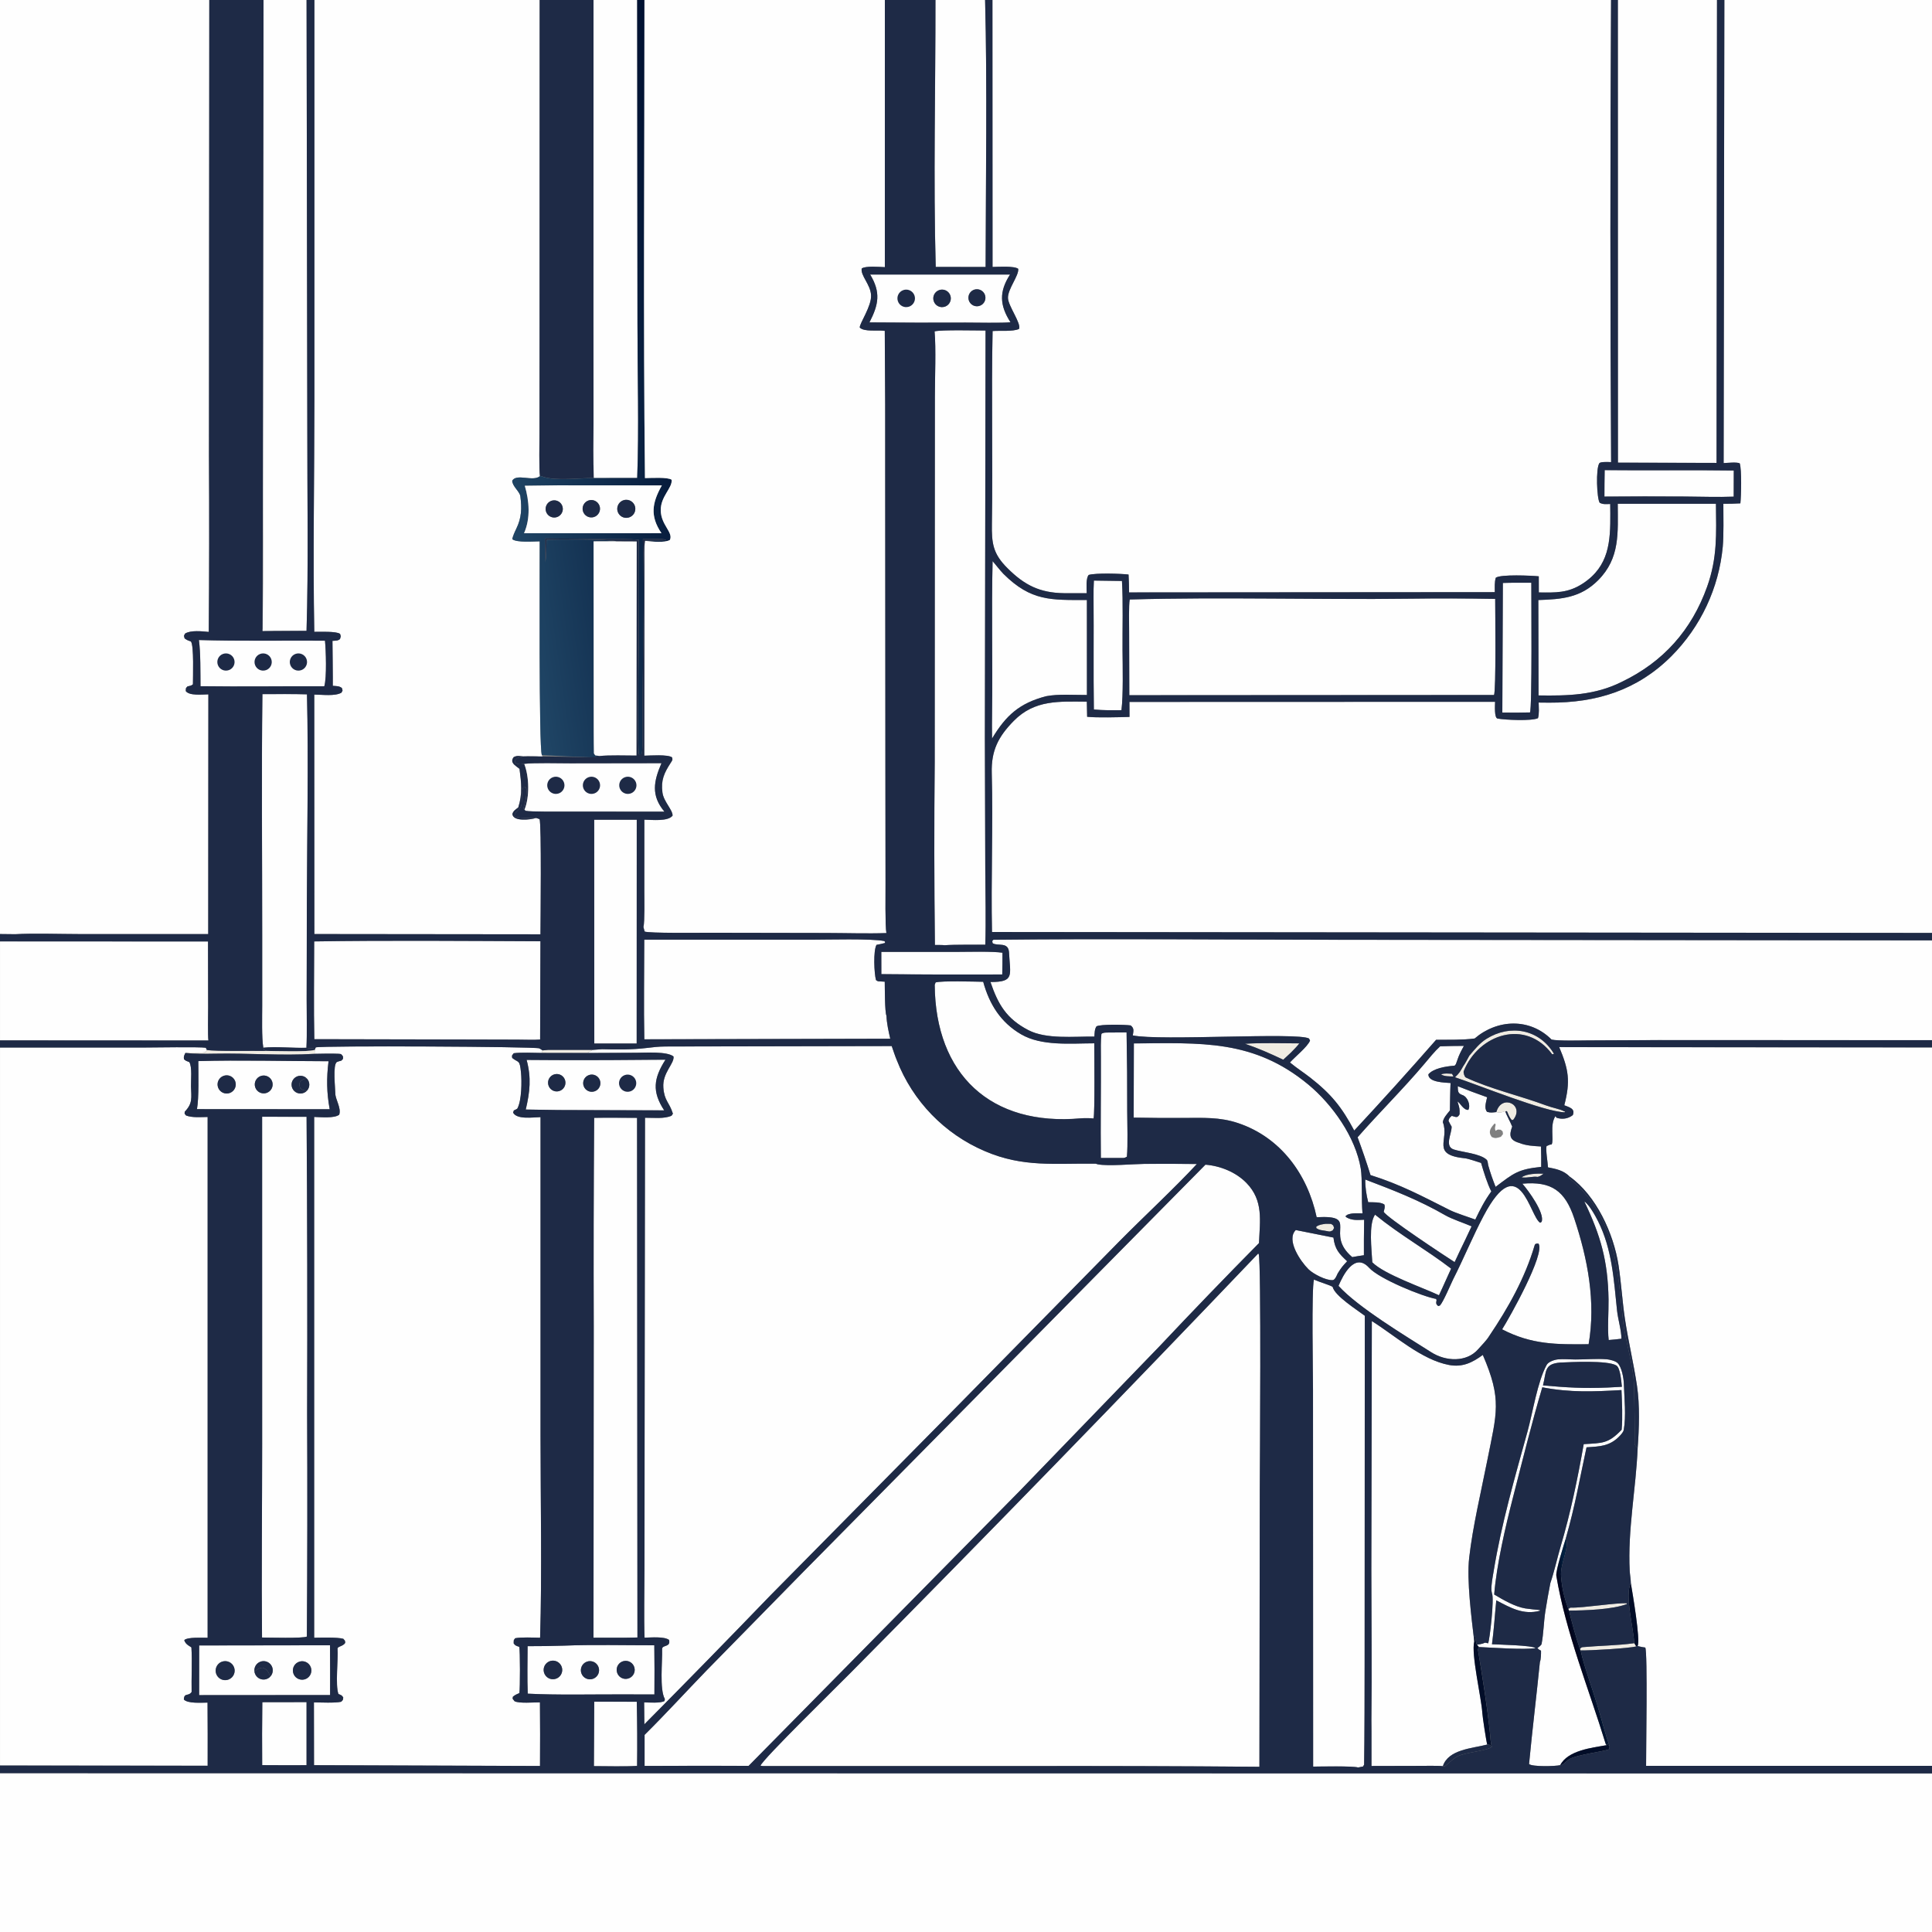
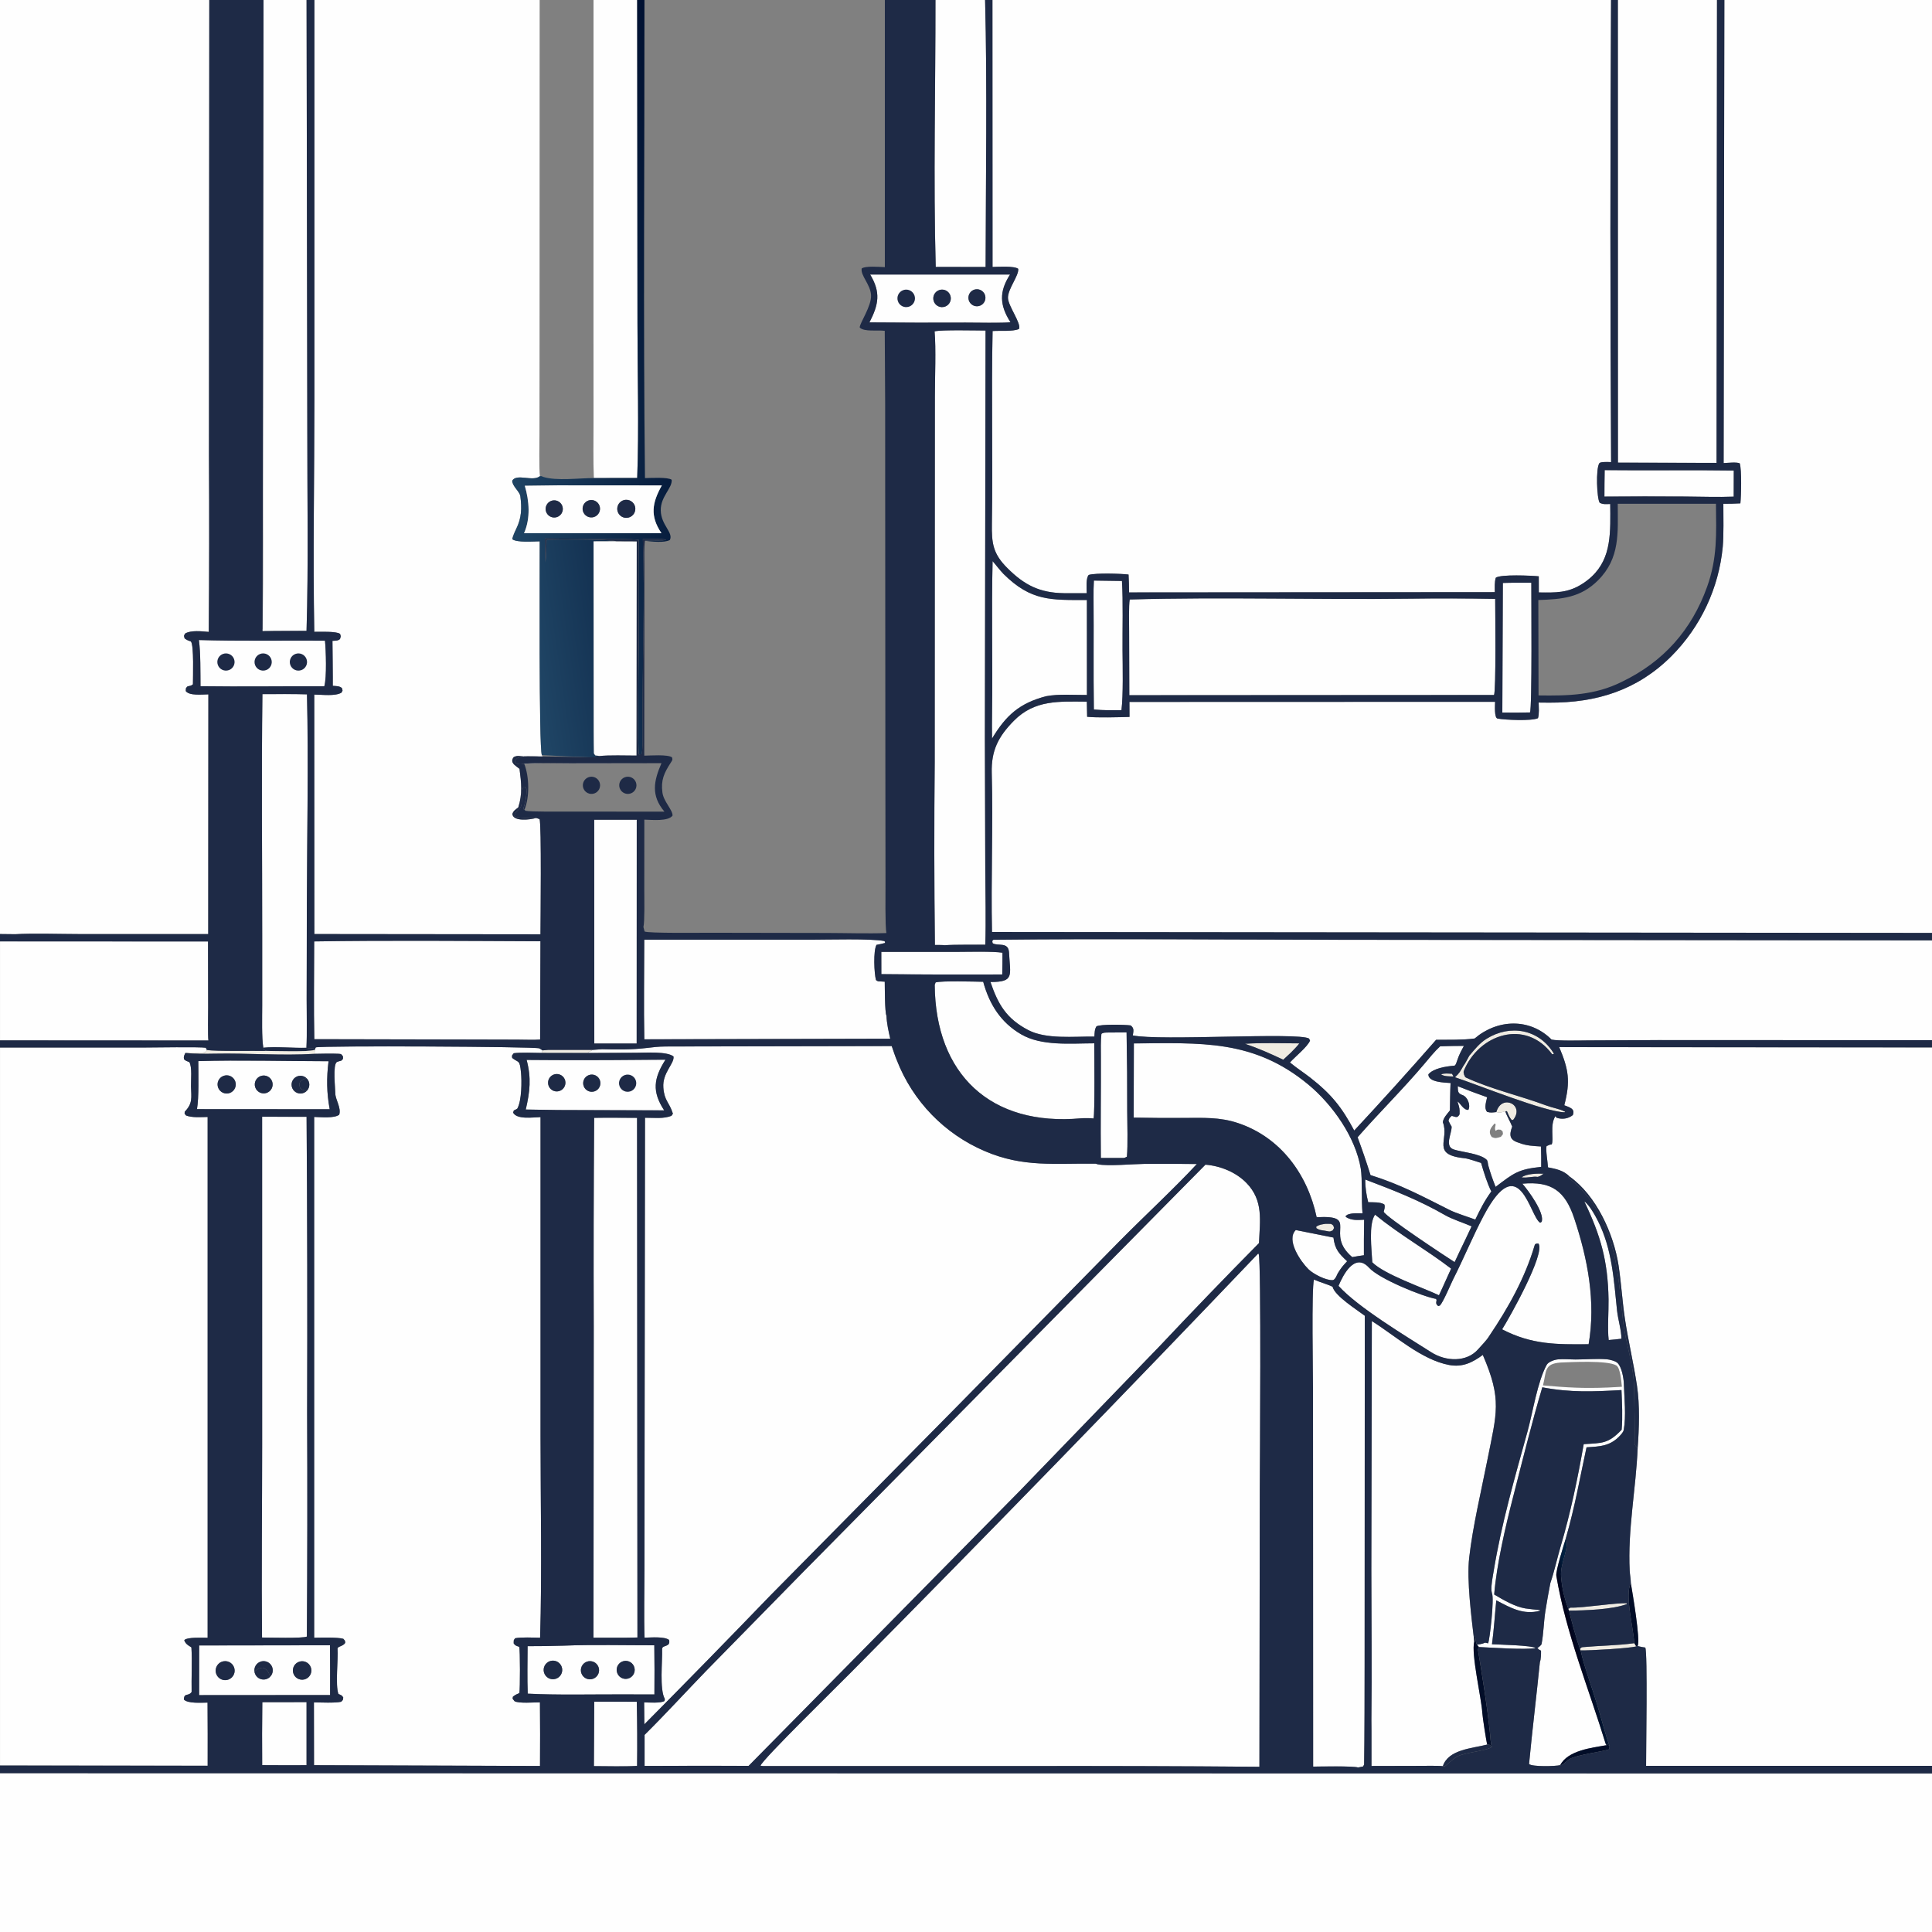
<svg xmlns="http://www.w3.org/2000/svg" id="Layer_1" data-name="Layer 1" viewBox="0 0 1024 1024">
  <rect x="0" y="0" width="1024" height="1024" fill="#808080" stroke="none" />
  <defs>
    <style>
      .cls-1 {
        fill: url(#linear-gradient-2);
      }

      .cls-2 {
        fill: #1e2a46;
      }

      .cls-3 {
        fill: #f0ece3;
      }

      .cls-4 {
        fill: #fefefe;
      }

      .cls-5 {
        fill: #020d28;
      }

      .cls-6 {
        fill: url(#linear-gradient);
      }
    </style>
    <linearGradient id="linear-gradient" x1="368.87" y1="830.53" x2="260" y2="814.61" gradientTransform="translate(0 1026) scale(1 -1)" gradientUnits="userSpaceOnUse">
      <stop offset="0" stop-color="#001132" />
      <stop offset="1" stop-color="#204666" />
    </linearGradient>
    <linearGradient id="linear-gradient-2" x1="834.22" y1="153.59" x2="840.54" y2="155.24" gradientTransform="translate(0 1026) scale(1 -1)" gradientUnits="userSpaceOnUse">
      <stop offset="0" stop-color="#02021a" />
      <stop offset="1" stop-color="#012040" />
    </linearGradient>
  </defs>
  <path class="cls-4" d="M0,0h110.93l-.17,241.23c.18,31.23.14,62.45-.11,93.68-3.56-.33-9.61-1.02-12.57.9-.76,1.59-.66.77-.21,2.55,1.42,1.01,1.71,1.04,3.32,1.63,1.68,2.03,1.06,18.83,1.07,22.7-.93.81-1.68.83-2.9,1.11-1.12,1.29-.74.53-.9,2.46,1.88,2.61,8.83,1.78,11.98,1.74l-.08,127.08-68.31-.02c-9.38,0-25-.49-33.93.07l-8.13-.09V0Z" />
  <path class="cls-4" d="M139.67,0h22.82l.39,227.37c-.05,34.7.65,72.53-.41,107-7.48.02-16.08-.17-23.47.14l.15-.98c.65-32.03.13-65.45.21-97.61l.31-235.91Z" />
  <path class="cls-4" d="M166.63,0h119.4l-.05,179.44-.05,50.3c0,4.15-.29,19.26.26,22.61-3.79,3.12-12.37-1.6-14.71,2.42.1,3.07,3.98,5.67,4.32,8.28.82,6.33.67,11.37-2.18,17.21-.7,1.42-1.92,4.09-2.09,5.52,2.44,1.88,11.04,1.16,14.53,1.12.06,11.19-.53,109.46,1.14,113.29l.33.94c-2.85-.31-7.42-.4-10.24-.21-2.16-.21-3.16-.55-5.02.35-1.78,2.33-.26,3.68,1.73,5.22.44.34.89.67,1.34,1,.96,7.41,1.66,13.26-.67,20.5-1.5,1.15-2.52,1.65-3.11,3.42.34,4.26,9.87,3.03,12.62,2.12l1.79.62c1.12,2.19.52,54.47.5,61.05l-119.85-.13-.05-126.92c4.29,0,10.88.97,14.38-.99.83-1.51.71-.72.28-2.47-1.38-1.16-2.96-1.03-4.84-1.19.09-2.05-.18-23.8-.17-23.83,1.57-.12,2.89.03,4-.97.49-1.88.54-1,.03-2.73-1.97-1.47-10.68-1.06-13.67-1.09-.75-40.07.05-83.05.07-123.35V0Z" />
-   <path class="cls-2" d="M286.04,0h28.54l-.02,168.93.02,54.88c.01,9.26-.24,20.43.18,29.53-7.91.01-19.78,1.64-26.87-.62-1.06-.34-.21-.41-1.7-.38-.55-3.35-.26-18.47-.26-22.61l.05-50.3.05-179.44Z" />
  <path class="cls-4" d="M314.58,0h23.13l.16,171.42c0,25.9.85,56.26-.14,81.89l-22.97.04c-.41-9.11-.16-20.27-.18-29.53l-.02-54.88.02-168.93Z" />
  <path class="cls-6" d="M337.71,0h3.87c.04,84.04-.68,169.46.27,253.4,2.96-.04,12.15-.63,14.15.9.42,4.43-5.87,8.74-5.79,16.16.09,7.89,6.81,11.7,4.84,15.74-2.85,1.61-9.57.85-13.18.45,3.24-.61,9.23.24,11.19-.56-1.48-.66-10.11-.35-12.32-.33,1.23,32.25-.35,66.2-.13,98.64.02,2.8.23,13.95-.6,15.32l-1.27.19c-1.03-1.65-.24-48.81-.21-55.52.09-18.88-.3-39.36.1-58.22-4.18-.65-13.6-.4-18.29-.43l-31.33-.34c-.01,4.21,0,8.43.06,12.64.48-3.18.5-8.59.61-11.96,5.93-.17,31.58-.45,37.12.81l-12.18.05.07,89.43c0,4.52-.01,17.54.12,23,.23.33.46.65.68.98.82.14,1.69.29,2.52.4-1.45.3-3.74.99-5,.65-8.6-.31-17.21-.71-25.81-1.18-1.67-3.83-1.08-102.1-1.14-113.29-3.48.04-12.09.76-14.53-1.12.17-1.44,1.4-4.1,2.09-5.52,2.86-5.84,3-10.88,2.18-17.21-.34-2.61-4.22-5.21-4.32-8.28,2.34-4.02,10.92.71,14.71-2.42,1.48-.04.63.04,1.7.38,7.09,2.25,18.96.63,26.87.62l22.97-.04c.98-25.63.14-55.99.14-81.89l-.16-171.42ZM295.6,257.24l-17.45.22c2.38,8.14,3.1,17.22-.41,25.16h59.38s13.46-.02,13.46-.02c-6.19-9.14-4.95-16.14.21-25.32l-55.2-.04Z" />
-   <path class="cls-4" d="M341.58,0h127.44v141.62c-2.75-.1-10.44-.78-12.28.74-.65,3.76,4.61,8.36,4.97,14.06.36,5.87-6.12,14.97-6,17.2,2.26,2.43,9.64,1.23,13.26,1.76.21,26.04.29,52.08.23,78.12l.1,154.48.07,60.14c.01,4.86-.24,22.85.46,26.45-9.95.35-21.72-.03-31.85-.05l-62.21-.11c-4.12,0-32.28.34-34.09-.67l-.62-2.37c.72-2.74.46-15.44.46-18.97l.02-37.94c3.97.08,12.62,1.05,14.97-2.16.04-3.07-4.73-7.38-5.38-12.2-.88-6.52.88-10.39,4.42-15.83,1.05-1.61,1-1.52.68-2.83-2.25-1.64-11.52-.95-14.72-.89l.07-78.6v-22.2c0-3.38-.2-9.99.28-13.1,3.61.4,10.33,1.16,13.18-.45,1.97-4.04-4.75-7.85-4.84-15.74-.08-7.42,6.2-11.73,5.79-16.16-2-1.53-11.19-.93-14.15-.9-.95-83.94-.23-169.36-.27-253.4Z" />
  <path class="cls-4" d="M495.83,0h26.31c1.18,45.65.35,95.59.28,141.51l-26.45-.02c-1.29-45.7-.08-95.38-.14-141.48Z" />
  <path class="cls-4" d="M526.04,0h327.86c-.46,81.65-.45,163.3.03,244.95-1.41-.05-5.65-.28-6.24.6-1.95,2.92-1.34,18.64.18,20.93,1.82,1,3.45.71,5.59.67l.05,4.91c.1,15.03-.64,28.09-14.53,37.21-7.85,5.15-14.43,4.88-23.37,4.76l-.02-8.55c-3.81-.38-20.23-1.15-22.79.76-.72,2.3-.51,5.16-.51,7.64l-193.85.14c0-3.26-.12-6.23-.28-9.48-4.09-.5-17.43-.9-21.1.2-1.6,1.68-1.1,7.23-1.06,9.7-4,.02-8,.02-12.01-.01-12.82-.18-20.93-4.2-29.98-13.24-7.74-7.66-8.44-13.25-8.28-23.61.55-33.98-.34-68.13.37-102.1,4.19-.34,10.58.39,13.99-1.1,1.39-2.81-5.72-12.17-5.84-16.4-.14-4.8,5.84-11.81,5.44-15.48-2.12-1.62-10.57-1.03-13.62-.98l-.05-141.5Z" />
  <path class="cls-4" d="M857.5,0h52.55l-.23,245.38-52.28-.14-.04-245.23Z" />
  <path class="cls-4" d="M913.96,0h110.04v494.5l-498.23-.49c-.58-27.79.62-56.44-.13-84.35-.31-11.67,3.38-19.15,11.67-27.56,11.16-11.32,24.1-10.25,38.73-10.18.03,2.67.09,5.34.16,8.01,5.29.56,16.83.23,22.45.07l-.04-7.95,193.81-.06c-.04,1.76-.5,8.54,1.31,8.88,4.16.76,18.05,1.37,21.42-.19.73-2.25.41-5.8.36-8.29l5.6.05c25.09.12,46.67-6.56,64.76-24.63,15.53-15.58,25.15-36.08,27.22-57.99.56-6.44.33-16.09.32-22.77,3.13.04,5.9-.09,9.02-.24.41-3.87.77-17.79-.34-21.21-1.66-.77-6.33-.24-8.54-.13l.39-245.48Z" />
  <path class="cls-4" d="M460.82,170.87c4.93-9.52,6.07-15.94.38-25.38h74.15c-5.85,9.05-5.57,16.26.23,25.3-3.64.49-19.04.17-23.74.18-17.01.08-34.02.05-51.02-.1ZM517.14,153.36c-1.62.24-2.99,1.34-3.57,2.88-.58,1.54-.27,3.27.8,4.51,1.07,1.25,2.73,1.82,4.33,1.49,2.39-.49,3.95-2.79,3.53-5.2-.42-2.4-2.68-4.03-5.1-3.68ZM497.75,153.77c-2.39.85-3.66,3.46-2.85,5.86.81,2.4,3.41,3.71,5.82,2.93,1.59-.51,2.79-1.85,3.12-3.49.33-1.64-.24-3.33-1.5-4.43-1.26-1.1-3.02-1.43-4.6-.87Z" />
  <path class="cls-2" d="M518.7,162.23c-1.61.33-3.27-.24-4.33-1.49-1.07-1.25-1.37-2.98-.8-4.51.58-1.54,1.94-2.64,3.57-2.88,2.41-.35,4.67,1.28,5.1,3.68.42,2.4-1.14,4.71-3.53,5.2Z" />
  <path class="cls-2" d="M500.73,162.56c-2.42.78-5.01-.52-5.82-2.93-.82-2.4.45-5.02,2.85-5.86,1.58-.56,3.33-.23,4.6.87,1.26,1.1,1.84,2.79,1.5,4.43-.34,1.64-1.53,2.97-3.12,3.49Z" />
  <path class="cls-2" d="M481.72,162.56c-2.42.78-5.01-.52-5.82-2.93-.82-2.4.45-5.02,2.85-5.86,1.58-.56,3.33-.23,4.6.87,1.26,1.1,1.84,2.79,1.5,4.43-.34,1.64-1.53,2.97-3.12,3.49Z" />
  <path class="cls-4" d="M495.35,175.64c3.49-.94,22.6-.44,27.01-.45l-.36,215.84.21,69.59c.06,12.61.42,27.65.01,40.08-6.3.09-15.56-.13-21.57.28-.93-.15-4.03-.11-5.14-.13-.38-32.41-.41-64.82-.1-97.23l.05-124.8.04-68.72c0-9.6.65-25.53-.16-34.47Z" />
  <path class="cls-4" d="M850.38,263.2c0-4.68.04-9.35.13-14.03,22.81.25,45.66-.12,68.43.2l-.04,13.85c-7.86.33-17.98,0-26.03-.06-14.16-.09-28.33-.08-42.49.03Z" />
  <path class="cls-4" d="M278.15,257.46l17.45-.22,55.2.04c-5.17,9.19-6.4,16.18-.21,25.32l-13.46.03h-59.38c3.5-7.96,2.79-17.03.41-25.18ZM331.76,264.9c-1.72.07-3.28,1.05-4.07,2.59-.79,1.53-.7,3.37.24,4.81.94,1.44,2.59,2.27,4.31,2.16,2.62-.16,4.62-2.4,4.49-5.02-.13-2.62-2.35-4.64-4.97-4.54ZM292.74,265.3c-1.6.37-2.88,1.57-3.35,3.14-.47,1.57-.06,3.28,1.08,4.46,1.14,1.18,2.83,1.66,4.42,1.25,2.41-.62,3.88-3.07,3.29-5.49-.59-2.42-3.01-3.92-5.44-3.37ZM312.06,265.22c-2.44.74-3.81,3.32-3.07,5.76.74,2.44,3.32,3.81,5.76,3.07,2.44-.74,3.81-3.32,3.07-5.76-.74-2.44-3.32-3.81-5.76-3.07Z" />
  <path class="cls-2" d="M332.25,274.47c-1.72.11-3.37-.72-4.31-2.16-.94-1.44-1.04-3.28-.24-4.81.79-1.53,2.34-2.52,4.07-2.59,2.62-.1,4.84,1.92,4.97,4.54.13,2.62-1.87,4.86-4.49,5.02Z" />
  <path class="cls-2" d="M294.89,274.15c-1.59.41-3.28-.07-4.42-1.25-1.14-1.18-1.55-2.89-1.08-4.46.47-1.57,1.75-2.77,3.35-3.14,2.43-.56,4.86.95,5.44,3.37.59,2.42-.88,4.87-3.29,5.49Z" />
  <path class="cls-2" d="M314.75,274.05c-2.44.74-5.01-.63-5.76-3.07-.74-2.44.63-5.01,3.07-5.76,2.44-.74,5.01.63,5.76,3.07.74,2.44-.63,5.01-3.07,5.76Z" />
-   <path class="cls-4" d="M815.35,318.04c12.33-.42,22.37-1.17,31.67-10.47,11.76-11.78,10.44-25.24,10.42-40.56h52.04c.17,15.96.81,28.62-4.68,43.98-8.22,23.01-23.23,39.83-45.15,50.37-14.34,7.21-28.71,7.47-44.2,7.24l-.11-50.56Z" />
  <path class="cls-4" d="M314.61,286.93l12.18-.05,10.72.05-.09,113.56c-4.64-.02-15.39-.3-19.41.24-.82-.11-1.69-.27-2.52-.4-.23-.33-.46-.65-.68-.98-.14-5.45-.11-18.48-.12-23l-.07-89.43Z" />
  <path class="cls-4" d="M525.81,391.45c-.09-4.52-.05-9.21,0-13.74.34-26.72-.34-53.61.28-80.3.71.7,4.18,5.18,5.76,6.76,14.65,14.57,25.24,13.85,44.23,13.84l.02,50.35c-6.74.03-15.09-.62-21.6.64-14.07,3.66-21.32,10.11-28.69,22.45Z" />
  <path class="cls-4" d="M579.77,376.04c-.29-19.72,0-39.5-.17-59.22-.03-3.06.02-6.04.18-9.1,4.96.03,9.92.1,14.89.21.68,11.28.22,25.45.31,36.92.07,8.54.42,23.62-.58,31.56-5.19.05-9.43.12-14.62-.36Z" />
  <path class="cls-4" d="M796.26,377.67l.28-68.69c4.91-.18,10.15-.11,15.09-.12-.04,6.45.48,66.96-.72,68.75-4.88.12-9.77.14-14.65.06Z" />
  <path class="cls-4" d="M598.56,368.48l-.1-33.82c0-3.51-.25-13.96.31-16.91,49.26-1.4,99.07.2,148.38-.43,14.98-.19,30.36-.14,45.33.11,0,5.77.53,49.12-.64,50.94l-193.28.11Z" />
  <path class="cls-4" d="M112.42,334.19c8.99-.71,17.73-.66,26.72-.66l-.15.98c-5.47.49-21.87,1.19-26.58-.32Z" />
  <path class="cls-4" d="M106.26,363.71c-.07-7.31.11-17.51-.84-24.48,21.51.63,45.09.21,66.82.35.51,4.96,1.01,19.66-.37,24.17-21.85-.08-43.81.26-65.61-.04Z" />
  <path class="cls-4" d="M139.58,555.31c-.91-5.29-.59-16.34-.59-22.13v-37.54c.02-42.37-.41-85.44.12-127.75,7.61.02,16.09-.14,23.62.11.86,35.77.03,74.79-.06,110.77l-.11,50.72c-.02,7.85.27,18.15-.12,25.84-6.88.25-16.31-.77-22.86-.03Z" />
  <path class="cls-2" d="M275.35,407.49c-.45-.33-.9-.66-1.34-1-2-1.54-3.51-2.89-1.73-5.22,1.86-.9,2.86-.56,5.02-.35-2.6.75-3,.4-4.32,2.26l.04,1.07c1.69.99,2.73,1.01,4.85.6,2.68,6.86,2.88,17.51.14,24.29l-.64-.33c1.13-3.72,1.85-6.78,1.64-10.74l-.71-1.06-.83-.03c-1.19,2.23-.51,7.54-1.17,10.08-.46,1.79-3.32,3.03-3.65,5.48,1.39,1.3,9.05.91,11.55.99-2.75.9-12.28,2.14-12.62-2.12.59-1.77,1.6-2.27,3.11-3.42,2.33-7.24,1.64-13.09.67-20.5Z" />
-   <path class="cls-4" d="M277.86,404.86c5.42-.62,18.52-.27,24.41-.27l48.35-.07c-4.13,9.49-5.66,17.15,1.57,25.7l-52.04-.04c-3.82-.01-18.78.17-21.6-.42l-.55-.6c2.75-6.77,2.54-17.43-.14-24.29Z" />
+   <path class="cls-4" d="M277.86,404.86c5.42-.62,18.52-.27,24.41-.27l48.35-.07l-52.04-.04c-3.82-.01-18.78.17-21.6-.42l-.55-.6c2.75-6.77,2.54-17.43-.14-24.29Z" />
  <path class="cls-4" d="M314.99,553.08l-.05-118.63h22.55s-.04,118.63-.04,118.63h-22.46Z" />
  <path class="cls-4" d="M341.48,498.05h88.74c7.81.02,32-.7,38.57.76l.55.82-.11-.64-.24.83c-1.64.43-2.75.67-4.42.98-1.77,3.15-1.25,15.17-.26,18.69,1.26.77.73.58,2.28.69l2.35.15c.06,3.02-.02,15.99.91,18.07.17,4.13,1.09,8.15,2.01,12.16l-130.35.31c-.36-17.19-.04-35.53-.03-52.81Z" />
  <path class="cls-4" d="M524.95,520.5c12.9.02,10.45-3.51,9.85-15.59-.3-5.99-6.04-3.19-8.71-5l-.18-1.14.58-.66c59.18-.64,119.22-.08,178.45,0l319.06.32v52.89l-145.4-.04-36.79.17c-4.02.02-16.02.33-19.44-.44-11.55-11.6-28.8-10.84-40.76-.58-6.17.85-14.09.65-20.43.69-14.22,16.26-28.7,32.29-43.41,48.1-6.54-12.31-12.12-19.31-23.32-28.05-3.36-2.62-6.99-4.95-10.27-7.65l-.46-.39c2.71-3.04,9.29-8.28,10.64-11.58l-.54-1.09c-5.91-3.45-79.37,1.38-93.4-1.66.33-2.38.85-3.71-1.12-5.29-2.93-.42-16.07-.72-18.14.5-1.05,1.62-.96,3.44-1.1,5.41-10.98-.12-25.49,1.54-35.01-3.42-11.68-6.08-16.05-13.69-20.08-25.5Z" />
  <path class="cls-4" d="M0,498.93l110.26.05.07,34.96c-.01,2.9-.24,15.23.14,17.52l-110.46-.06v-52.47Z" />
  <path class="cls-4" d="M166.6,550.79c-.38-16.89-.07-34.85-.07-51.82,39.32-.61,80.5-.25,119.93-.08l-.18,52.08c-2.62.28-9.16.07-11.99.05l-23.87-.06-83.82-.17Z" />
  <path class="cls-4" d="M467.13,516.32l-.02-11.81h40.94c5.7,0,18.24-.33,23.28.46.02,3.84-.02,7.69-.12,11.53-21.36.1-42.72.04-64.08-.18Z" />
  <path class="cls-4" d="M495.42,521.97l.47-1.27c3.32-.96,20.48-.41,25.22-.34,3.27,11.87,9.23,21.51,20.1,27.83,10.88,6.33,26.06,4.81,38.77,4.77.02,5.54.35,36.8-.37,39.84-1.18-.22-5.31-.21-6.56-.1-48.03,4.42-77.29-23.38-77.64-70.75Z" />
  <path class="cls-3" d="M778.78,559.53c2.82-3.28,5.34-6.59,9.08-8.92,12.52-7.85,27.98-5.18,35.78,7.94l-.94.25c-14.05-19.02-38.93-10.75-46.88,8.88-.31.77.34,2.94,1.09,3.4,13.04,6.11,28.86,9.71,42.41,14.76,3.79,1.41,7.3,1.88,9.65,3.14l.61.2-.3.35c-10.42-.16-45.98-14.57-58.1-18.56,2.4-2.26,2.75-3.07,4.35-5.87.98-1.29,2.4-4.06,3.25-5.59Z" />
  <path class="cls-4" d="M583.48,613.75c-.21-17.82.1-35.71.02-53.53-.02-3.93-.16-8.41.28-12.25,1.09-.83,2.38-.66,3.83-.71l9.51-.06c.27,13.96.38,27.92.34,41.89.02,6.34.4,17.99-.17,23.99-1.6.94-1.75.61-3.9.68h-9.9Z" />
  <path class="cls-4" d="M600.87,592.36l.1-39.32c35.23-.18,63.4-2.33,92.52,21.85,12.78,10.61,24.99,27.84,27.75,44.54.89,5.4.27,16.83.91,23.68-3.32.01-5.76-.37-8.7,1.02l.75-.23-1.02.59.22.58c3.09,1.94,6.1,1.56,9.61,1.43l-.12,10.17v8.63c-1.98.23-4.2.66-6.19,1-15.02-12.7,4.39-22.35-18.85-21.15-4.82-22.7-19.08-42.3-41.6-49.86-9.89-3.32-18.59-2.76-28.85-2.75-8.85.06-17.69,0-26.54-.17Z" />
  <path class="cls-3" d="M680.16,561.67c-7.17-3.36-12.81-5.91-20.27-8.45,8.34-.58,20.24-.23,28.81-.21-1.38,1.8-2.93,3.3-4.52,4.93-1.36,1.23-2.7,2.47-4.02,3.73Z" />
  <path class="cls-4" d="M166.82,556.44l.58-1.31c3.55-.98,116.28-.43,118.45.51.58.26,1.19.72,1.71,1.09l-.51,1.34c-3.89-.05-11.17-.36-14.75.16-1.13,1.62-.97.79-.81,2.5,3.39,2.75,3.99.63,4.67,7.76.44,4.64.41,14.65-1.92,19.03-.13.25-1.56.89-1.87,1.03l-.41,1.14c2.01,3.82,10.46,2.49,14.55,2.41v169c0,34.45.81,72.69-.23,106.93-3.56-.06-9.96-.39-13.21.26-1.05,1.47-.67.64-.8,2.72.8,1.27,1.51,1.33,2.94,1.84.54,1.42.48,22.61.09,24.5-1.51.68-2.11.87-3.43,1.93-.24,1.54-.31.74.88,2.4,2.46,1.28,10.17.57,13.45.61.11,11.24.12,22.47.03,33.71l-119.78-.42-.05-33.28c3.5.03,11.27.41,14.44-.33,1.18-1.27.82-.55,1.11-2.25-.72-1.26-1.2-1.27-2.56-1.88-1.73-4.7-.06-18.4-.47-23.99-.09-1.26,2.89-1.19,4.06-3.08-.15-1.55.09-.81-1-2.18-3.3-.9-11.58-.59-15.45-.56v-276.03c3.54.09,10.73.82,13.27-1.19,1.23-3.48-2.07-8.13-2.06-11.27.01-2.46-1.47-15.35.84-16.63.55-.3,1.65-.57,2.29-.72,1.21-1.23.91-.51.96-2.22-.96-1.22-.67-1.36-2.5-1.45-4.06-.18-8.5-.02-12.58.03l.07-2.12Z" />
  <path class="cls-4" d="M319.13,556.1c7.45.2,15.69.3,23.09-.6,3.82-.46,6.69-.82,10.53-.84l119.91-.23c.8,2.27,1.79,5.4,2.71,7.52,8.43,21.69,25.25,39.06,46.65,48.18,20.49,8.79,37.2,6.31,58.77,6.65l1.05.32c5.48,1.08,18.88-.16,24.72-.22,9.3-.1,18.53-.01,27.83.07-11.98,12.92-28.25,27.99-41.01,40.9l-84.93,86.39-100.16,101.42c-22.08,22.91-44.33,45.67-66.74,68.26l-.12-11.63c2.65.06,8.73.52,10.81-.73l.17-1.05c-2.92-5.12-1.22-20.06-1.45-26.43-.09-2.45,4.71-.8,3.67-4.9-2.56-1.9-9.49-1.25-12.98-1.19-.38-11.3-.05-24.38-.04-35.83l.06-68.25.22-171.48c4.37-.06,10.23.68,14.08-1.09.24-.35.47-.71.71-1.07-1.96-6.25-4.53-6.66-5.07-13.83-.59-7.86,5.93-12.67,5.39-16.49-3.4-2.77-14.8-1.99-19.57-1.97l-26.25.12,2.98-1.64,4.98-.36Z" />
  <path class="cls-4" d="M775.91,554.34c-1.61,2.99-2.54,4.59-3.6,7.83l-.67,1.88-.67.79-.64.05c-4.02.33-10.56,1.34-13.26,4.53-.11,4.29,8.63,4.36,11.76,4.61-.23,4.75-.25,9.78-.35,14.55-1.41,1.75-3.58,4.07-3.74,6.24,3.68,9.33-6.81,17.27,11.93,19.14,1.51.15,6.76,1.92,8.34,2.43,1.3,4.48,3.3,11.07,5.42,15.09-3.64,5.01-5.82,9.4-8.49,14.92-3.85-1.43-10.24-3.39-13.58-5.06-14.81-7.44-25.92-13.47-41.96-18.52-2.1-6.74-4.38-13.42-6.84-20.04,11.57-13.22,24.13-25.53,35.44-38.96,2.73-3.24,5.18-6.37,8.3-9.24,4.2-.15,8.41-.23,12.61-.23Z" />
  <path class="cls-4" d="M0,555.18h77.02c4.18,0,29.09-.4,32.09.14l.51,1.11-.51,1.16c-2.95.74-7.21-.04-10.85.49-.67,1.48-.97,1.73-.74,3.32.94.91,1.58,1.03,2.81,1.52,1.63,2.53.81,9.75.91,13.02.17,5.89.97,8.83-3.32,13.28-.1,1.45-.25.77.7,2,3.16,1.25,7.93.85,11.45.79v276.03c-2.96.01-10.57-.43-12.38,1.22.51,2.5,3.75,3.62,3.77,3.95.47,7.18-.06,16.61.11,23.54-1.71,2.56-3.96.21-4.11,4.01,2.03,2.25,9.34,1.66,12.55,1.65.08,11.15.1,22.31.06,33.46l-110.06-.11v-380.59Z" />
  <path class="cls-2" d="M139.58,555.31c6.55-.74,15.98.28,22.86.03,1.62.33,2.02.39,3.73.13l.22,1.07c-2.67,1.1-21.71.52-25.4.47-1.37-.83-.95-.26-1.41-1.69Z" />
  <path class="cls-4" d="M826.42,555.01l197.58.16v380.77h-151.54c-.07-6.54.88-60.4-.44-62.71-1.17-.17-2.15-.3-3.3-.61l-.76-.2c1.65-2.93-2.79-28.56-3.58-33.31-.01-1.95-.49-4.49-.6-6.55-1.13-21.69,3.31-43.33,4.22-65.06.78-10.51,1.19-22.61-.35-32.96-1.77-11.87-4.61-23.6-6.41-35.58-1.42-9.45-1.95-19.05-3.38-28.34-2.57-16.67-11.74-36.91-25.89-46.97-3.31-3.32-7.18-4.06-11.5-4.9-.13-2.58-1.33-9.45-.75-11.29l1.82-.76.84-.06c1.39-2.38-1.1-10.45,2.05-15.05l.57.86c2.97,1,6.19.56,8.62-1.4,1.42-3.41-1.84-4.13-4.51-5.21,3.34-12.81,2.29-19-2.69-30.81Z" />
  <path class="cls-3" d="M109.62,556.44l.27.07c4.08.77,25.34.34,31.1.49,3.69.05,22.74.64,25.4-.47l.43-.1-.07,2.12c-17.37,1.07-35.32-.44-52.78-.08-4.9.1-10.86.13-15.7-.38,3.64-.53,7.9.25,10.85-.49l.51-1.16Z" />
  <path class="cls-3" d="M287.55,556.72l2.92-.27h23.67s-2.98,1.64-2.98,1.64l-24.12-.03.51-1.34Z" />
  <path class="cls-4" d="M279.12,561.78c20.31.17,40.61.16,60.92-.04l12.68-.07c-6.3,9.85-7.22,16.9-.68,26.85l-56.49-.18-16.88-.26c2.21-9.4,3-16.8.46-26.29ZM293.99,569.39c-2.48.61-4,3.12-3.38,5.6.62,2.48,3.13,3.98,5.61,3.36,2.46-.62,3.96-3.12,3.35-5.59-.61-2.47-3.11-3.97-5.57-3.37ZM312.08,569.82c-2.36.87-3.58,3.49-2.71,5.85.86,2.36,3.48,3.58,5.85,2.72,2.37-.86,3.6-3.49,2.73-5.86-.87-2.37-3.5-3.59-5.87-2.72Z" />
  <path class="cls-4" d="M104.4,587.86c1.09-6.18.73-18.62.7-25.46,21.78-.63,47,.04,69.03.07-1.11,8.95-1.02,16.62.61,25.44l-70.35-.05ZM162.5,571.49c-1.88-1.8-4.86-1.74-6.66.14-1.8,1.88-1.73,4.86.15,6.66,1.88,1.8,4.86,1.73,6.66-.15,1.79-1.88,1.73-4.85-.15-6.65ZM119.27,570.01c-2.61.47-4.35,2.96-3.9,5.57.45,2.61,2.93,4.38,5.54,3.94,2.65-.44,4.43-2.94,3.97-5.59-.46-2.64-2.98-4.41-5.62-3.93ZM138.35,570.27c-2.5.79-3.89,3.45-3.1,5.95.79,2.5,3.46,3.88,5.96,3.09,2.49-.79,3.87-3.45,3.08-5.94-.79-2.49-3.45-3.88-5.94-3.09Z" />
  <path class="cls-2" d="M296.22,578.34c-2.48.63-4.99-.88-5.61-3.36-.62-2.48.9-4.99,3.38-5.6,2.47-.6,4.96.9,5.57,3.37.61,2.46-.88,4.96-3.35,5.59Z" />
  <path class="cls-3" d="M770.37,570.56c-2.07-.08-4.94.04-6.57-1.12,1.75-.71,3.86-.4,5.8-.31l.76,1.43Z" />
  <path class="cls-2" d="M120.92,579.53c-2.62.43-5.09-1.33-5.54-3.94-.45-2.61,1.29-5.1,3.9-5.57,2.64-.48,5.16,1.29,5.62,3.93.46,2.64-1.33,5.15-3.97,5.59Z" />
  <path class="cls-2" d="M315.22,578.4c-2.37.86-4.98-.36-5.85-2.72-.87-2.37.35-4.98,2.71-5.85,2.37-.87,5,.34,5.87,2.72.87,2.37-.36,5-2.73,5.86Z" />
  <path class="cls-2" d="M334.22,578.4c-2.37.86-4.98-.36-5.85-2.72-.87-2.37.35-4.98,2.71-5.85,2.37-.87,5,.34,5.87,2.72.87,2.37-.36,5-2.73,5.86Z" />
  <path class="cls-2" d="M141.21,579.3c-2.5.79-5.17-.59-5.96-3.09-.79-2.5.6-5.16,3.1-5.95,2.49-.78,5.15.6,5.94,3.09.79,2.49-.59,5.15-3.08,5.94Z" />
  <path class="cls-2" d="M162.65,578.14c-1.8,1.88-4.78,1.95-6.66.15-1.88-1.8-1.95-4.78-.15-6.66,1.8-1.88,4.78-1.94,6.66-.14-3.02.84-4.57,1.95-3.4,5.24,1.27,1.17,1.85,1.11,3.54,1.41Z" />
  <path class="cls-2" d="M162.5,571.49c1.87,1.8,1.94,4.77.15,6.65-1.69-.3-2.28-.24-3.54-1.41-1.18-3.29.37-4.4,3.4-5.24Z" />
  <path class="cls-4" d="M788.2,581.55c-.49,2.52-1.75,5.82,0,7.77,1.97.55,2.78.32,4.87.11,2.07.53,2.59.18,4.75-.43.56,2.04,2.64,5.51,3.62,8.04l.08-.05c-1.7,4.69-1.59,7.22,3.64,8.77,3.77,1.52,7.55,1.65,11.57,1.9.11,3.68.19,7.12.12,10.81-12.33,1.29-14.54,3.33-24.18,10.61-1.68-4.28-2.69-7.12-3.93-11.53-.11-.73-.25-2.3-.75-2.79-3.39-3.37-13.26-4.09-17.48-5.49-5.1-1.69-1-8.44-1.14-12.19,0,.26-1.66-2.98-1.67-3.01.42-1.59.52-1.48,1.76-2.63,2.21.62,2.98,1.28,4.12-.82.08-2.92-.02-3.35-.88-6.08l-.22-.67c1.22.32,3.07,4.61,5.74,4.4,1.36-2.46-.42-6.95-3.08-7.84-2.72-.92-2.38-2.25-2.52-4.7,5.14,2.05,10.33,4,15.56,5.84ZM792.25,595.4c-2.12,2.34-3.69,4.29-1.64,7.2,2.04.95,2.64.6,4.9-.08l1.11-1.42c-.3-1.88.14-1.16-1.24-2.31-1.98-.1-1.13-.35-2.7.58-.54-1.29-.24-1.93.06-3.31l-.49-.67Z" />
  <path class="cls-3" d="M793.08,589.43c2.78-9.88,15.3-3.83,8.92,4.15l-.79.08c-1.23-1.43-1.76-2.96-2.52-4.69l-.86.03c-2.15.61-2.68.95-4.75.43Z" />
  <path class="cls-4" d="M138.88,867.92c-.34-33.86.06-68.56.07-102.47l-.02-173.56,23.57.04c.37,52.23.46,104.46.29,156.68.18,39.6.13,79.2-.14,118.79-1.67,1.05-20.77.54-23.76.51Z" />
  <path class="cls-4" d="M314.57,868.01l.13-164.95c-.13-36.86-.05-73.73.23-110.59,7.44-.14,15.27,0,22.74.01l.2,275.42c-7.45.23-15.77.07-23.29.1Z" />
  <path class="cls-4" d="M341.64,919.53c11.52-11.43,21.68-22.6,32.79-34.08l51.47-52.48,213.02-215.67c7.87.62,16.2,3.97,21.77,9.73,9.04,9.34,7.1,19.86,6.6,31.83-17.7,17.92-35.18,36.05-52.43,54.38l-74.55,77.15-143.52,145.54-26.04-.03-29.1.06v-16.44Z" />
  <path class="cls-3" d="M815.03,623.78c-2.77-.42-5.03.67-8.54.27,2.38-2.01,8.59-2.11,11.65-1.97-1.29.92-1.57,1.27-3.1,1.7Z" />
  <path class="cls-2" d="M867.99,767.49c-.7-.72-1.65-1.42-1.62-2.48.19-9.53-.14-19.81-.26-29.23-.16-12.52-4.64-24.09-5.92-36.17-2.76-25.99-3.8-51.04-23.62-70.77-.74-.74-5.44-4.85-5.42-4.82l.81-.39c14.14,10.05,23.31,30.3,25.89,46.97,1.43,9.29,1.97,18.9,3.38,28.34,1.8,11.98,4.64,23.71,6.41,35.58,1.54,10.35,1.13,22.45.35,32.96Z" />
  <path class="cls-4" d="M725.18,637.2c-.95-3.68-1.66-8.24-1.56-12.03,15.11,5.74,28.35,10.85,42.45,18.96,3.56,2.05,9.82,4.07,13.9,5.84-2.13,4.57-4.3,9.12-6.51,13.66l-2.48,5.31c-4.32-2.73-36.34-23.85-37.59-26.7.34-1.43.82-2.53.33-3.86-2.11-1.38-5.86-1.11-8.55-1.2Z" />
  <path class="cls-4" d="M709.45,681.53c2.42-5.82,8.62-17.92,16.18-9.61,5.4,5.95,28.36,15.26,35.54,16.54l.22.66c-.31,1.66-.33,2.1.87,3.14l.93-.3c1.8-1.98,5.48-10.75,6.95-13.8,5.64-11.08,10.39-22.76,16.2-33.74,19.07-36.05,24.46.64,29.98,3.68l.74-.48c1.85-4.54-7.1-16.74-10.19-20.22,15.43-1.41,22.62,3.79,27.47,18.3,7.17,21.43,11.54,44.34,7.65,66.78-17.17.15-30.1.26-45.85-7.89,3.74-5.87,23.14-40.34,19.25-45.47-.97.06-1.71-.13-2.04,1.01-5.07,17.23-13.96,33.05-23.96,47.87-1.55,2.57-4.03,4.91-5.91,7.09-6.1,7.05-17.13,6.58-24.83,1.69-13.43-8.53-38.95-23.86-49.22-35.23Z" />
  <path class="cls-4" d="M852.63,710.24c-.72-5.9.03-15.17-.08-21.55-.33-20.5-4.22-33.9-12.82-51.88,2.61,1.71,5.85,7.62,7.26,10.43,7.49,14.91,8.37,31.2,10.08,47.45.48,4.53,2.32,10.57,2.31,14.87-2.14.31-4.57.48-6.75.69Z" />
  <path class="cls-4" d="M727.34,669.04c-.31-6.59-2.08-20.22,1.46-25.25,13.58,11.04,27.16,18.51,40.32,28.61l-4.62,10.2-1.81,3.92c-8.45-4.03-29.05-11.06-35.35-17.48Z" />
  <path class="cls-3" d="M702.12,652.3c-2.03-.33-2.75-.29-4.43-1.34l-.06-.77c1.65-1.2,2.91-1.19,4.99-1.56.91-.03,1.98.03,2.9.06,1.47,1.07.95.39,1.57,2.16l-.72,1.3c-1.92.94-1.66.54-4.25.15Z" />
  <path class="cls-4" d="M709.02,674.92c-.52,1.14-1.44,3.5-2.66,3.59-3.57.21-10.34-3.3-12.86-5.79-4.19-4.15-11.98-15.52-6.72-20.76l19.98,3.99c.77,6.23,2.92,8.51,7.26,12.55-2.46,2.63-3.08,3.36-4.99,6.43Z" />
  <path class="cls-4" d="M404.38,936.05l-1.29-.18c.72-3.05,42.3-43.68,47.89-49.4,72.65-73.35,144.62-147.38,215.89-222.07l.26.26c1.44,3.6.62,113.7.58,124.84l-.19,146.92c-42.4-.34-84.8-.47-127.2-.37h-135.95Z" />
  <path class="cls-4" d="M695.99,936.34l-.07-199.77c0-7.25-.85-53.83.51-58.38l.63.29c2.35,1.06,8.13,2.77,9.26,3.6,1.12,4.73,12.75,12.07,17.05,15.31l-.09,184.34c0,11.56-.04,40.51-.27,53.58-.19.33-.38.66-.57.98l-2.58.52c-3.14-.86-19.9-.49-23.87-.46Z" />
  <path class="cls-4" d="M785.91,718.14c10.29,23.75,7.36,30.78,2.4,55.79-3.27,16.49-7.72,35.05-9.62,51.7-1.37,11.97,1.22,31.92,2.7,44.4-1.75,6.57,3.79,29.84,4.27,37.78.14,2.26,2.04,14.88,2.61,16.82l-.48.13c-7.48,1.92-20.16,2.47-23.05,11.35-2.29-.31-10.03-.17-12.59-.16l-25.25.06c-.06-8.13.07-16.22-.05-24.38.31-26.35,0-53.19-.03-79.58l.27-131.85c12.33,7.71,26.37,20.55,40.94,23.27,7.13,1.33,12.37-1.27,17.88-5.33Z" />
  <path class="cls-4" d="M840.9,767.12c-3.8,17.47-5.94,30.61-10.99,48.27-.8,2.72-5.47,17.14-5.02,19.84,5.06,30.2,17.22,59.8,26.16,89.05.16.23.32.47.48.7-7.75,1.34-20.6,2.77-24.58,10.58-2.44.63-14.82.95-16.53-.58,1.72-18.09,3.94-36.07,5.75-54.12.55-1.16.64-4.59.59-5.97-1.29-.69-.94-.38-1.94-1.39.58-.39,2.1-1.48,2.24-2.17,1.07-5.64,1.11-11.48,1.98-17.19.77-5.07,1.71-10.05,2.67-15.09,2.06-5.95,3.59-13.11,5.4-19.23,5.36-18.15,9-35.8,12.28-54.4,9.87-.6,12.99-.18,20.1-7.62.6-6.71.19-14.25-.09-21.04-14.96.84-27.04,1.38-41.96-1.46-5.58,18.77-10.6,39.18-15.5,58.22-4.01,15.57-8.7,35.7-10,51.59,4.73,2.83,10.95,6.47,16.48,7.38,2.57.35,5.14.64,7.72.87l.03.38c-8.73,2.32-15.43-1.48-23.12-5.54-.78,7.73-1.23,15.61-2.28,23.28,3.86.22,21.08.52,23.14,2.05-5.52.97-23.57-.27-30.03-.58l-1.04-1.23c1.38-.17,1.74-.28,3.09-.6,1.68-.68.79-.54,2.79-.12.84-1.69,3.36-23.83,2.05-26.48-.05-.1-.27-1.33-.27-1.41-.22-3.04.67-7.35,1.17-10.4,4.07-24.99,11.24-49.73,18-74.21,2.73-9.89,5.21-26.19,10.1-35.09.91-1.66,4.11-2.74,5.98-2.91,2.96-.28,6.18.05,9.28.06,5.41.01,11.17-.54,16.55-.12,1.49.12,4.69.9,5.77,1.98,2.19,2.19,3.24,7.89,3.33,11.15.23,7.67,1.26,16.92-.09,24.43-.16.87-1.25,2.15-1.85,2.8-5.32,5.79-10.75,5.83-17.84,6.3ZM826.94,722.19c-8.71.7-7.22,4.77-9.13,12.11,12.98,1.14,21.28,1.65,34.32,1.12l7.5-.4c-.31-2.74-.79-10.01-2.94-11.3-4.71-2.83-24.18-1.77-29.75-1.54Z" />
-   <path class="cls-2" d="M817.81,734.3c1.92-7.34.42-11.41,9.13-12.11,5.56-.23,25.04-1.29,29.75,1.54,2.15,1.29,2.63,8.56,2.94,11.3l-7.5.4c-13.04.53-21.34.01-34.32-1.12Z" />
  <path class="cls-1" d="M829.92,815.39c2.15,4.73-3.08,13.23-2.52,20.13.51,6.27,1.66,11.34,3.9,17.28l.41.88c.72,4.1,4.24,16.35,5.73,20.34l.35.73c1.49,7.49,6.34,20.7,8.75,28.72,2.02,6.71,4.43,16,6.59,22.16l-1.19-1.45-.41.81c-.16-.23-.32-.47-.48-.7-8.95-29.26-21.11-58.86-26.16-89.05-.45-2.7,4.22-17.12,5.02-19.84Z" />
  <path class="cls-5" d="M866.16,870.95c-.16-7.2-5.22-25.56-1.78-31.85.79,4.75,5.23,30.39,3.58,33.31l-.81.22-.99-1.69Z" />
  <path class="cls-3" d="M831.3,852.79c.37-.29.85-.71,1.21-.7,6.52.21,24.6-2.73,29.78-2.3l-.09.45c-7.67,2.88-22.18,3.38-30.49,3.42l-.41-.88Z" />
  <path class="cls-5" d="M781.39,870.04c.02-1.58-.28-1.57.37-2.48l-.37.82.4-1.61c.19,1.52.31,3.69,1.04,4.96l1.04,1.23c-.18.43-.37.87-.55,1.3,2.4,14.68,4.83,29.39,6.37,44.19.21,2.03.35,5.66,1.01,7.41-1.52-1.32-.69-1.03-2.44-1.22-.57-1.95-2.47-14.56-2.61-16.82-.48-7.93-6.02-31.21-4.27-37.78Z" />
  <path class="cls-3" d="M837.44,874.01c.32-.42.71-.91,1.29-.96,9.13-.83,18.33-.85,27.43-2.1l.99,1.69c-3.72,1.03-24.67,2.24-29.35,2.1l-.35-.73Z" />
  <path class="cls-4" d="M105.54,898.46l.02-26.34,69.34-.1c.07,8.79.08,17.59.05,26.38l-69.41.05ZM143.2,888.71c1.59-1.64,1.83-4.15.58-6.06-1.25-1.91-3.65-2.7-5.78-1.91-2.14.79-3.44,2.96-3.14,5.22.25,1.86,1.53,3.41,3.31,3.99,1.78.59,3.73.1,5.03-1.24ZM117.71,880.71c-1.74.59-3.02,2.09-3.33,3.9-.32,1.81.38,3.65,1.81,4.8,1.43,1.15,3.38,1.43,5.08.72,2.51-1.04,3.74-3.89,2.78-6.43-.96-2.54-3.77-3.87-6.34-2.99ZM158.76,880.68c-2.55.74-4.04,3.38-3.37,5.94.67,2.57,3.26,4.13,5.85,3.53,1.74-.4,3.12-1.72,3.6-3.43.49-1.72,0-3.56-1.26-4.82-1.26-1.26-3.11-1.73-4.82-1.22Z" />
  <path class="cls-4" d="M279.64,872.51c6.39.01,12.78-.08,19.16-.28,14.92-.61,32.85-.17,48-.19.12,8.68.13,17.37.05,26.06l-17.22-.04c-15.57-.04-34.56.42-49.92-.38-.32-8.11-.11-17-.07-25.17ZM330.52,880.42c-2.56.61-4.15,3.17-3.56,5.74.6,2.57,3.15,4.17,5.72,3.58,2.58-.59,4.19-3.16,3.59-5.74-.6-2.58-3.18-4.18-5.76-3.57ZM290.68,880.79c-2.35,1.3-3.23,4.24-1.98,6.61,1.25,2.38,4.17,3.31,6.57,2.11,1.59-.8,2.63-2.4,2.71-4.18.08-1.78-.81-3.47-2.32-4.41-1.51-.94-3.42-.99-4.98-.13ZM310.96,880.75c-2.48.96-3.73,3.74-2.78,6.23.95,2.49,3.73,3.73,6.22,2.79,2.5-.95,3.75-3.74,2.79-6.23-.95-2.49-3.75-3.74-6.24-2.78Z" />
  <path class="cls-2" d="M332.69,889.73c-2.57.59-5.13-1.02-5.72-3.58-.6-2.57.99-5.13,3.56-5.74,2.58-.61,5.16.99,5.76,3.57.6,2.58-1.01,5.16-3.59,5.74Z" />
  <path class="cls-2" d="M121.27,890.13c-1.7.7-3.65.43-5.08-.72-1.43-1.15-2.13-2.99-1.81-4.8.32-1.81,1.59-3.31,3.33-3.9,2.57-.88,5.38.44,6.34,2.99.96,2.55-.27,5.39-2.78,6.43Z" />
  <path class="cls-2" d="M134.86,885.95c-.3-2.26,1-4.42,3.14-5.22,2.14-.79,4.54,0,5.78,1.91,1.25,1.91,1.01,4.42-.58,6.06-.71-2.34-1.74-4.13-4.14-4.79-2.2.35-2.36.64-4.2,2.04Z" />
  <path class="cls-2" d="M161.24,890.16c-2.58.6-5.18-.97-5.85-3.53-.67-2.57.82-5.2,3.37-5.94,1.71-.5,3.56-.03,4.82,1.22,1.27,1.26,1.75,3.1,1.26,4.82-.49,1.72-1.87,3.03-3.6,3.43Z" />
  <path class="cls-2" d="M295.28,889.51c-2.4,1.21-5.32.27-6.57-2.11-1.25-2.38-.37-5.32,1.98-6.61,1.56-.86,3.47-.81,4.98.13,1.51.94,2.4,2.63,2.32,4.41-.08,1.78-1.12,3.38-2.71,4.18Z" />
  <path class="cls-2" d="M314.41,889.77c-2.49.95-5.27-.3-6.22-2.79-.95-2.49.29-5.27,2.78-6.23,2.49-.96,5.29.29,6.24,2.78.95,2.49-.3,5.29-2.79,6.23Z" />
  <path class="cls-2" d="M134.86,885.95c1.84-1.4,2.01-1.69,4.2-2.04,2.4.67,3.43,2.45,4.14,4.79-1.3,1.34-3.26,1.83-5.03,1.24-1.78-.59-3.06-2.14-3.31-3.99Z" />
  <path class="cls-4" d="M138.97,935.56c-.1-11.12-.08-22.24.07-33.36l23.46-.04v33.41c-7.76.11-15.76,0-23.52-.01Z" />
  <path class="cls-4" d="M314.78,936.09l.18-34.15,22.54.03c.26,11.33.31,22.66.17,34-6.75.41-15.95.13-22.89.12Z" />
  <path class="cls-5" d="M826.96,935.56c3.97-7.81,16.83-9.24,24.58-10.58l.41-.81,1.19,1.45-.33,1.56c-2.73,1.12-16.5,2.79-20.85,5.08-1.92,1.01-3.61,3.58-5,3.3Z" />
  <path class="cls-2" d="M764.74,936.11c2.88-8.88,15.56-9.42,23.05-11.35l.48-.13c1.75.2.92-.1,2.44,1.22-2.41,2.14-14.24,2.95-18.24,5.08-2.98,1.59-4.31,3.57-6.8,5.3l-.93-.13Z" />
  <path class="cls-4" d="M0,939.82l1024,.14v84.04H0v-84.18Z" />
  <path class="cls-2" d="M334.33,420.52c-2.37.86-4.98-.36-5.85-2.72-.87-2.37.35-4.98,2.71-5.85,2.37-.87,5,.34,5.87,2.72.87,2.37-.36,5-2.73,5.86Z" />
  <path class="cls-2" d="M315.05,420.52c-2.37.86-4.98-.36-5.85-2.72-.87-2.37.35-4.98,2.71-5.85,2.37-.87,5,.34,5.87,2.72.87,2.37-.36,5-2.73,5.86Z" />
-   <path class="cls-2" d="M296.17,420.52c-2.37.86-4.98-.36-5.85-2.72-.87-2.37.35-4.98,2.71-5.85,2.37-.87,5,.34,5.87,2.72.87,2.37-.36,5-2.73,5.86Z" />
  <path class="cls-2" d="M110.93,0h28.74l-.31,235.91c-.08,32.16-.21,97.61-.21,97.61v.98s15.84-.12,23.32-.14c1.06-34.47.36-72.3.41-107l-.39-227.37h4.14v211.54c0,40.3-.81,83.28-.06,123.35,3,.03,11.71-.38,13.67,1.09.51,1.73.46.85-.03,2.73-1.11,1-2.42.85-4,.97,0,.03.26,21.78.17,23.83,1.88.17,3.46.03,4.84,1.19.43,1.75.55.96-.28,2.47-3.5,1.96-10.08.99-14.38.99l.05,126.92,119.85.13c.02-6.58.62-58.86-.5-61.05l-1.79-.62c-2.5-.08-10.17.31-11.55-.99.34-2.46,3.19-3.69,3.65-5.48.66-2.54-.02-7.85,1.17-10.08l.83.03.71,1.06c.21,3.96-.51,7.02-1.64,10.74l.64.33.55.6c2.82.59,17.79.41,21.6.42l52.04.04c-7.23-8.54-5.7-16.21-1.57-25.7l-48.35.07c-5.89,0-18.99-.35-24.41.27-2.12.41-3.16.4-4.85-.6l-.04-1.07c1.32-1.86,1.72-1.51,4.32-2.26,2.83-.18,34.05.37,35.71.45s3.55-.35,5-.65c4.02-.54,14.76-.26,19.41-.24l.09-113.56-10.72-.05c-5.54-1.26-31.19-.99-37.12-.81-.11,3.37-.13,8.78-.61,11.96-.06-4.21-.08-8.43-.06-12.64l31.33.34c4.69.03,14.11-.21,18.29.43-.4,18.87,0,39.34-.1,58.22-.03,6.71-.82,53.87.21,55.52l1.27-.19c.83-1.37.62-12.52.6-15.32-.23-32.43,1.36-66.39.13-98.64,2.2-.02,10.84-.32,12.32.33-1.96.8-7.95-.05-11.19.56-.48,3.11-.29,9.72-.28,13.1v22.2s-.07,78.6-.07,78.6c3.2-.06,12.47-.75,14.72.89.31,1.31.36,1.22-.68,2.83-3.54,5.44-5.31,9.31-4.42,15.83.65,4.81,5.42,9.13,5.38,12.2-2.34,3.22-11,2.24-14.97,2.16l-.02,37.94c0,3.53.26,16.23-.46,18.97l.62,2.37c1.82,1.01,29.97.66,34.09.67l62.21.11c10.14.02,21.9.4,31.85.05-.7-3.6-.45-21.58-.46-26.45l-.07-60.14-.1-154.48c.06-26.04-.01-52.08-.23-78.12-3.62-.53-10.99.68-13.26-1.76-.13-2.23,6.36-11.33,6-17.2-.35-5.7-5.62-10.29-4.97-14.06,1.84-1.52,9.53-.84,12.28-.74V0h26.81c.06,46.1-1.15,95.78.14,141.48l26.45.02c.07-45.92.9-95.86-.28-141.51h3.9l.05,141.5c3.05-.05,11.49-.63,13.62.98.4,3.67-5.58,10.68-5.44,15.48.12,4.23,7.23,13.59,5.84,16.4-3.41,1.49-9.8.76-13.99,1.1-.71,33.96.17,68.11-.37,102.1-.17,10.36.54,15.96,8.28,23.61,9.04,9.04,17.16,13.06,29.98,13.24,4,.03,8,.04,12.01.01-.04-2.46-.54-8.01,1.06-9.7,3.67-1.1,17.01-.7,21.1-.2.16,3.25.28,6.23.28,9.48l193.85-.14c0-2.48-.21-5.33.51-7.64,2.56-1.91,18.98-1.14,22.79-.76l.02,8.55c8.93.11,15.52.39,23.37-4.76,13.89-9.11,14.63-22.18,14.53-37.21l-.05-4.91c-2.14.04-3.77.33-5.59-.67-1.51-2.29-2.13-18.02-.18-20.93.59-.88,4.83-.65,6.24-.6-.49-81.65-.5-163.3-.03-244.95h3.6l.04,245.23,52.28.14.23-245.38h3.91l-.39,245.48c2.21-.1,6.87-.64,8.54.13,1.11,3.42.75,17.34.34,21.21-3.12.15-5.89.28-9.02.24,0,6.68.24,16.33-.32,22.77-2.07,21.9-11.69,42.4-27.22,57.99-18.09,18.07-39.66,24.75-64.76,24.63l-5.6-.05c.05,2.49.37,6.04-.36,8.29-3.37,1.56-17.26.95-21.42.19-1.81-.33-1.35-7.12-1.31-8.88l-193.81.06.04,7.95c-5.62.16-17.16.49-22.45-.07-.08-2.67-.13-5.34-.16-8.01-14.62-.07-27.57-1.15-38.73,10.18-8.29,8.41-11.99,15.89-11.67,27.56.75,27.9-.46,56.56.13,84.35l498.23.49v3.94l-319.06-.32c-59.23-.09-119.26-.64-178.45,0l-.58.66.18,1.14c2.67,1.81,8.41-.99,8.71,5,.6,12.08,3.04,15.62-9.85,15.59,4.03,11.81,8.4,19.42,20.08,25.5,9.52,4.96,24.04,3.3,35.01,3.42.14-1.96.05-3.79,1.1-5.41,2.07-1.22,15.2-.92,18.14-.5,1.97,1.58,1.45,2.91,1.12,5.29,14.03,3.04,87.49-1.79,93.4,1.66l.54,1.09c-1.35,3.3-7.93,8.54-10.64,11.58l.46.39c3.28,2.71,6.91,5.03,10.27,7.65,11.2,8.74,16.78,15.75,23.32,28.05,14.71-15.81,29.18-31.85,43.41-48.1,6.35-.04,14.26.16,20.43-.69,11.96-10.26,29.21-11.02,40.76.58,3.43.78,15.43.46,19.44.44l36.79-.17,145.4.04v3.85l-197.58-.16c4.99,11.81,6.03,18,2.69,30.81,2.67,1.08,5.93,1.8,4.51,5.21-2.44,1.96-5.66,2.4-8.62,1.4l-.57-.86c-3.14,4.61-.66,12.67-2.05,15.05l-.84.06-1.82.76c-.58,1.84.62,8.71.75,11.29,4.32.84,8.19,1.58,11.5,4.9l-.81.39s4.68,4.08,5.42,4.82c19.82,19.73,20.86,44.78,23.62,70.77,1.28,12.08,5.76,23.64,5.92,36.17.12,9.42.46,19.7.26,29.23-.02,1.06.92,1.76,1.62,2.48-.9,21.73-5.34,43.38-4.22,65.06.11,2.06.59,4.6.6,6.55-3.44,6.29,1.62,24.65,1.78,31.85-9.09,1.25-18.29,1.27-27.43,2.1-.59.05-.97.54-1.29.96-1.48-3.99-5.01-16.24-5.73-20.34,8.31-.04,22.82-.54,30.49-3.42l.09-.45c-5.18-.43-23.26,2.51-29.78,2.3-.36-.01-.85.41-1.21.7-2.24-5.94-3.39-11-3.9-17.28-.56-6.9,4.67-15.41,2.52-20.13,5.04-17.66,7.18-30.8,10.99-48.27,7.09-.47,12.51-.51,17.84-6.3.6-.65,1.69-1.94,1.85-2.8,1.35-7.51.32-16.76.09-24.43-.1-3.26-1.14-8.96-3.33-11.15-1.08-1.08-4.28-1.87-5.77-1.98-5.37-.42-11.14.13-16.55.12-3.1,0-6.32-.34-9.28-.06-1.87.17-5.07,1.26-5.98,2.91-4.89,8.9-7.37,25.2-10.1,35.09-6.76,24.48-13.93,49.22-18,74.21-.5,3.05-1.39,7.36-1.17,10.4,0,.08.22,1.32.27,1.41,1.32,2.66-1.21,24.8-2.05,26.48-2-.42-1.11-.56-2.79.12-1.35.32-1.71.43-3.09.6-.73-1.27-.85-3.44-1.04-4.96l-.4,1.61.37-.82c-.66.9-.35.9-.37,2.48-1.48-12.49-4.06-32.43-2.7-44.4,1.9-16.66,6.35-35.21,9.62-51.7,4.96-25.02,7.89-32.05-2.4-55.79-5.51,4.06-10.76,6.66-17.88,5.33-14.58-2.72-28.62-15.57-40.94-23.27l-.27,131.85c.02,26.4.33,53.23.03,79.58.12,8.16-.01,16.25.05,24.38l25.25-.06c2.56,0,10.31-.15,12.59.16l.93.13c2.49-1.72,3.82-3.7,6.8-5.3,4-2.14,15.83-2.95,18.24-5.08-.66-1.75-.8-5.38-1.01-7.41-1.54-14.81-3.96-29.51-6.37-44.19.18-.43.37-.87.55-1.3,6.46.32,24.51,1.55,30.03.58-2.05-1.53-19.28-1.83-23.14-2.05,1.05-7.66,1.5-15.55,2.28-23.28,7.69,4.05,14.39,7.86,23.12,5.54l-.03-.38c-2.58-.22-5.15-.51-7.72-.87-5.52-.91-11.75-4.55-16.48-7.38,1.29-15.89,5.99-36.02,10-51.59,4.9-19.04,9.93-39.45,15.5-58.22,14.92,2.84,27,2.31,41.96,1.46.28,6.78.69,14.33.09,21.04-7.11,7.44-10.23,7.02-20.1,7.62-3.28,18.6-6.92,36.25-12.28,54.4-1.81,6.12-3.34,13.28-5.4,19.23-.96,5.04-1.9,10.02-2.67,15.09-.87,5.71-.91,11.55-1.98,17.19-.13.7-1.66,1.78-2.24,2.17,1,1.01.65.7,1.94,1.39.05,1.37-.04,4.81-.59,5.97-1.81,18.06-4.03,36.03-5.75,54.12,1.71,1.53,14.09,1.21,16.53.58,1.39.27,3.08-2.29,5-3.3,4.35-2.29,18.12-3.96,20.85-5.08l.33-1.56c-2.16-6.17-4.57-15.46-6.59-22.16-2.41-8.02-7.27-21.22-8.75-28.72,4.69.14,25.63-1.07,29.35-2.1l.81-.22.76.2c1.15.3,2.13.44,3.3.61,1.32,2.31.38,56.17.44,62.71h151.54s0,4.02,0,4.02l-1024-.14v-4.05l110.06.11c.04-11.15.02-22.31-.06-33.46-3.21.01-10.52.61-12.55-1.65.15-3.8,2.4-1.45,4.11-4.01-.17-6.93.36-16.36-.11-23.54-.02-.34-3.26-1.45-3.77-3.95,1.81-1.65,9.42-1.21,12.36-1.22v-276.03c-3.5.06-8.27.46-11.43-.79-.95-1.23-.8-.55-.7-2,4.3-4.45,3.5-7.39,3.32-13.28-.1-3.27.72-10.49-.91-13.02-1.23-.49-1.87-.6-2.81-1.52-.23-1.59.07-1.84.74-3.32,4.84.51,10.8.47,15.7.38,17.46-.35,35.41,1.16,52.78.08,4.08-.06,8.52-.22,12.58-.03,1.84.08,1.55.23,2.5,1.45-.05,1.71.25.99-.96,2.22-.64.15-1.74.42-2.29.72-2.31,1.28-.83,14.17-.84,16.63-.02,3.13,3.29,7.78,2.06,11.27-2.54,2.01-9.73,1.28-13.27,1.19v276.03c3.86-.03,12.15-.34,15.45.56,1.09,1.36.85.63,1,2.18-1.17,1.89-4.15,1.82-4.06,3.08.41,5.59-1.26,19.29.47,23.99,1.36.61,1.84.61,2.56,1.88-.3,1.71.06.98-1.11,2.25-3.17.73-10.94.36-14.44.33l.05,33.28,119.78.42c.08-11.24.07-22.47-.03-33.71-3.28-.04-10.99.67-13.45-.61-1.19-1.66-1.12-.87-.88-2.4,1.32-1.06,1.92-1.25,3.43-1.93.39-1.89.44-23.09-.09-24.5-1.43-.51-2.14-.58-2.94-1.84.13-2.08-.25-1.25.8-2.72,3.25-.64,9.65-.32,13.21-.26,1.04-34.24.23-72.48.23-106.93v-169c-4.1.08-12.55,1.41-14.55-2.41l.41-1.14c.31-.14,1.74-.78,1.87-1.03,2.33-4.38,2.36-14.39,1.92-19.03-.68-7.13-1.28-5.01-4.67-7.76-.16-1.71-.32-.88.81-2.5,3.58-.52,10.86-.21,14.75-.16l24.12.03,26.25-.12c4.77-.02,16.17-.8,19.57,1.97.54,3.82-5.98,8.63-5.39,16.49.54,7.17,3.11,7.58,5.07,13.83-.24.35-.47.71-.71,1.07-3.84,1.78-9.71,1.04-14.08,1.09l-.22,171.48-.06,68.25c-.01,11.44-.34,24.53.04,35.83,3.49-.06,10.43-.71,12.98,1.19,1.04,4.1-3.76,2.44-3.67,4.9.22,6.37-1.48,21.31,1.45,26.43l-.17,1.05c-2.08,1.26-8.16.79-10.81.73l.12,11.63c22.41-22.59,44.66-45.34,66.74-68.26l100.16-101.42,84.93-86.39c12.76-12.91,29.03-27.98,41.01-40.9-9.3-.08-18.53-.17-27.83-.07-5.84.06-19.24,1.3-24.72.22l-1.05-.32c-21.57-.33-38.28,2.15-58.77-6.65-21.4-9.13-38.22-26.5-46.65-48.18-.92-2.13-1.91-5.25-2.71-7.52l-119.91.23c-3.83.02-6.71.38-10.53.84-7.4.89-15.64.8-23.09.6l-4.98.36h-23.67s-2.92.27-2.92.27c-.52-.37-1.12-.83-1.71-1.09-2.17-.95-114.9-1.49-118.45-.51l-.58,1.31-.43.1-.22-1.07c-1.71.26-2.11.2-3.73-.13.39-7.69.1-17.99.12-25.84l.11-50.72c.09-35.97.92-74.99.06-110.77-7.53-.25-16.01-.09-23.62-.11-.53,42.31-.1,85.38-.11,127.75v37.54c0,5.79-.32,16.84.59,22.13.46,1.44.03.86,1.41,1.69-5.76-.15-27.01.28-31.1-.49l-.27-.07-.51-1.11c-3-.54-27.92-.14-32.09-.13H0v-3.79l110.46.06c-.37-2.29-.15-14.63-.14-17.52l-.07-34.96-110.26-.05v-3.89l8.13.09c8.93-.57,24.55-.08,33.93-.07l68.31.02.08-127.08c-3.15.04-10.1.86-11.98-1.74.16-1.92-.22-1.17.9-2.46,1.23-.29,1.97-.31,2.9-1.11-.01-3.87.6-20.67-1.07-22.7-1.61-.6-1.9-.62-3.32-1.63-.44-1.78-.54-.96.21-2.55,2.96-1.92,9.01-1.23,12.57-.9.25-31.23.29-62.45.11-93.68l.17-241.23ZM522.36,175.19c-4.41,0-23.52-.49-27.01.45.81,8.94.16,24.87.16,34.47l-.04,68.72-.05,124.8c-.32,32.41-.28,64.82.1,97.23,1.11.01,4.21-.03,5.14.13,6.01-.41,15.28-.19,21.57-.28.41-12.43.05-27.47-.01-40.08l-.21-69.59.36-215.84ZM468.93,520.32l-2.35-.15c-1.55-.1-1.02.08-2.28-.69-.99-3.52-1.52-15.54.26-18.69,1.67-.3,2.78-.55,4.42-.98l.24-.83.11.64-.55-.82c-6.56-1.45-30.76-.74-38.57-.75h-88.74c0,17.27-.33,35.61.03,52.8l130.35-.31c-.92-4.01-1.84-8.03-2.01-12.16-.92-2.08-.85-15.05-.91-18.07ZM521.11,520.37c-4.74-.08-21.89-.62-25.22.34l-.47,1.27c.35,47.37,29.6,75.17,77.64,70.75,1.25-.11,5.38-.12,6.56.1.72-3.04.38-34.3.37-39.84-12.71.03-27.89,1.56-38.77-4.77-10.87-6.33-16.84-15.97-20.1-27.83ZM823.64,558.54c-7.79-13.12-23.26-15.79-35.78-7.94-3.73,2.34-6.26,5.65-9.08,8.92-.85,1.52-2.27,4.29-3.25,5.59-1.6,2.8-1.96,3.6-4.35,5.87,12.11,3.98,47.67,18.4,58.1,18.56l.3-.35-.61-.2c-2.35-1.27-5.86-1.73-9.65-3.14-13.56-5.06-29.37-8.66-42.41-14.76-.75-.46-1.4-2.63-1.09-3.4,7.94-19.64,32.83-27.91,46.88-8.88l.94-.25ZM772.31,562.17c1.06-3.24,1.99-4.84,3.6-7.83-4.21,0-8.41.08-12.61.23-3.12,2.88-5.57,6.01-8.3,9.24-11.32,13.42-23.88,25.74-35.44,38.96,2.46,6.62,4.74,13.3,6.84,20.04,16.03,5.05,27.15,11.08,41.96,18.52,3.34,1.68,9.73,3.64,13.58,5.06,2.66-5.52,4.85-9.9,8.49-14.92-2.12-4.02-4.12-10.61-5.42-15.09-1.58-.51-6.83-2.28-8.34-2.43-18.74-1.87-8.25-9.81-11.93-19.14.16-2.16,2.33-4.49,3.74-6.24.1-4.78.11-9.8.35-14.55-3.13-.25-11.87-.32-11.76-4.61,2.7-3.18,9.24-4.2,13.26-4.53l.64-.05.67-.79.67-1.88ZM769.6,569.13c-1.94-.09-4.05-.41-5.8.31,1.63,1.16,4.5,1.04,6.57,1.12l-.76-1.43ZM793.08,589.43c-2.09.21-2.9.44-4.87-.11-1.75-1.95-.49-5.25,0-7.77-5.23-1.84-10.42-3.78-15.56-5.84.14,2.46-.2,3.79,2.52,4.7,2.66.9,4.45,5.38,3.08,7.84-2.68.22-4.53-4.07-5.74-4.4l.22.67c.85,2.73.96,3.16.88,6.08-1.14,2.1-1.91,1.44-4.12.82-1.24,1.14-1.34,1.04-1.76,2.63.01.03,1.68,3.27,1.67,3.01.13,3.75-3.97,10.5,1.14,12.19,4.22,1.4,14.09,2.12,17.48,5.49.49.49.64,2.06.75,2.79,1.25,4.41,2.25,7.25,3.93,11.53,9.64-7.28,11.85-9.32,24.18-10.61.06-3.68-.02-7.12-.12-10.81-4.02-.24-7.8-.38-11.57-1.9-5.22-1.54-5.34-4.08-3.64-8.77l-.08.05c-.99-2.53-3.07-6.01-3.62-8.04l.86-.03c.76,1.73,1.29,3.26,2.52,4.69l.79-.08c6.39-7.97-6.13-14.02-8.92-4.15ZM818.14,622.08c-3.06-.14-9.26-.05-11.65,1.97,3.51.4,5.78-.69,8.54-.27,1.53-.43,1.82-.78,3.1-1.7ZM696.43,678.18c-1.36,4.55-.5,51.14-.51,58.38l.07,199.77c3.97-.03,20.73-.4,23.87.46l2.58-.52c.19-.33.38-.66.57-.98.23-13.07.27-42.02.27-53.58l.09-184.34c-4.31-3.24-15.93-10.58-17.05-15.31-1.13-.83-6.91-2.54-9.26-3.6l-.63-.29ZM761.17,688.46c-7.18-1.27-30.14-10.59-35.54-16.54-7.56-8.32-13.76,3.79-16.18,9.61,10.27,11.38,35.8,26.7,49.22,35.23,7.7,4.89,18.73,5.36,24.83-1.69,1.89-2.18,4.37-4.52,5.91-7.09,9.99-14.82,18.89-30.65,23.96-47.87.34-1.14,1.08-.95,2.04-1.01,3.88,5.13-15.52,39.6-19.25,45.47,15.75,8.15,28.68,8.04,45.85,7.89,3.89-22.44-.48-45.34-7.65-66.78-4.85-14.5-12.05-19.71-27.47-18.3,3.09,3.49,12.04,15.68,10.19,20.22l-.74.48c-5.52-3.04-10.91-39.73-29.98-3.68-5.81,10.98-10.56,22.66-16.2,33.74-1.47,3.05-5.15,11.83-6.95,13.8l-.93.3c-1.2-1.04-1.18-1.48-.87-3.14l-.22-.66ZM461.2,145.5c5.68,9.44,4.55,15.85-.38,25.38,17.01.15,34.01.18,51.02.1,4.7,0,20.1.3,23.74-.18-5.8-9.04-6.09-16.24-.23-25.29h-74.15ZM850.51,249.17c-.09,4.68-.13,9.35-.13,14.03,14.16-.11,28.33-.12,42.49-.03,8.05.05,18.18.38,26.03.06l.04-13.85c-22.77-.32-45.63.04-68.43-.2ZM857.44,267c.03,15.31,1.34,28.78-10.42,40.56-9.29,9.31-19.34,10.05-31.67,10.47l.11,50.56c15.48.23,29.86-.03,44.2-7.24,21.91-10.54,36.92-27.36,45.15-50.37,5.49-15.36,4.85-28.02,4.68-43.97h-52.04ZM526.09,297.41c-.62,26.7.07,53.59-.28,80.3-.06,4.53-.09,9.21,0,13.74,7.38-12.34,14.62-18.79,28.69-22.45,6.51-1.25,14.85-.6,21.6-.64l-.02-50.35c-18.99,0-29.58.73-44.23-13.84-1.59-1.58-5.06-6.06-5.76-6.76ZM579.78,307.72c-.17,3.06-.21,6.04-.18,9.1.18,19.73-.12,39.51.17,59.22,5.2.49,9.43.41,14.62.36,1-7.94.65-23.01.58-31.56-.09-11.47.37-25.65-.31-36.92-4.96-.1-9.92-.17-14.89-.21ZM796.55,308.98l-.28,68.69c4.88.08,9.77.06,14.65-.06,1.2-1.79.68-62.3.72-68.75-4.94.02-10.18-.06-15.09.12ZM598.77,317.74c-.56,2.95-.32,13.4-.31,16.91l.1,33.82,193.28-.11c1.17-1.82.65-45.17.64-50.94-14.97-.26-30.35-.31-45.33-.11-49.31.64-99.12-.96-148.38.43ZM105.43,339.23c.94,6.97.76,17.17.84,24.48,21.8.29,43.76-.05,65.61.04,1.38-4.52.87-19.21.37-24.17-21.72-.13-45.3.29-66.82-.35ZM314.94,434.46l.05,118.63h22.46s.04-118.62.04-118.62h-22.55ZM166.52,498.97c0,16.98-.3,34.93.07,51.82l83.82.17,23.87.06c2.84.01,9.38.22,11.99-.05l.18-52.08c-39.44-.17-80.61-.53-119.93.08ZM467.11,504.5l.02,11.81c21.36.22,42.72.27,64.08.18.1-3.84.14-7.68.12-11.53-5.05-.8-17.58-.46-23.28-.45h-40.94ZM587.6,547.26c-1.44.05-2.74-.12-3.83.71-.43,3.84-.3,8.33-.28,12.25.08,17.83-.22,35.72-.02,53.53h9.9c2.15-.06,2.3.27,3.9-.67.57-6,.2-17.66.17-23.99.04-13.96-.07-27.93-.34-41.89l-9.51.06ZM600.97,553.04l-.1,39.32c8.85.17,17.69.22,26.54.17,10.26,0,18.96-.57,28.85,2.75,22.52,7.56,36.78,27.15,41.6,49.86,23.25-1.21,3.83,8.45,18.85,21.15,1.99-.33,4.21-.76,6.2-1v-8.63s.11-10.17.11-10.17c-3.51.13-6.52.51-9.61-1.43l-.22-.58,1.02-.59-.75.23c2.94-1.39,5.38-1.01,8.7-1.02-.64-6.85-.02-18.28-.91-23.68-2.76-16.7-14.98-33.93-27.75-44.54-29.12-24.18-57.29-22.03-92.52-21.85ZM659.88,553.22c7.46,2.55,13.1,5.09,20.27,8.45,1.32-1.26,2.66-2.51,4.02-3.73,1.58-1.62,3.14-3.13,4.52-4.93-8.57-.03-20.46-.38-28.81.21ZM340.04,561.74c-20.31.2-40.61.21-60.92.04,2.55,9.5,1.75,16.89-.46,26.29l16.88.26,56.49.18c-6.54-9.95-5.62-17,.68-26.85l-12.68.07ZM105.1,562.41c.03,6.84.39,19.28-.7,25.46l70.35.05c-1.63-8.83-1.72-16.49-.61-25.44-22.03-.03-47.26-.7-69.03-.07ZM138.93,591.89l.02,173.56c0,33.91-.4,68.62-.07,102.47,3,.03,22.09.54,23.76-.51.27-39.6.32-79.19.14-118.79.18-52.23.08-104.46-.29-156.68l-23.57-.04ZM314.92,592.47c-.28,36.86-.36,73.73-.23,110.59l-.13,164.95c7.52-.03,15.85.12,23.29-.1l-.2-275.42c-7.47-.02-15.3-.15-22.74-.01ZM638.92,617.3l-213.02,215.67-51.47,52.48c-11.11,11.48-21.27,22.65-32.79,34.08v16.44s29.11-.06,29.11-.06l26.04.03,143.52-145.54,74.55-77.15c17.26-18.34,34.74-36.47,52.43-54.38.5-11.98,2.44-22.49-6.6-31.83-5.57-5.76-13.9-9.11-21.77-9.73ZM723.62,625.17c-.1,3.8.61,8.36,1.56,12.03,2.69.08,6.44-.18,8.55,1.2.49,1.32.01,2.43-.33,3.86,1.25,2.85,33.27,23.96,37.59,26.7l2.48-5.31c2.21-4.54,4.38-9.09,6.51-13.66-4.08-1.78-10.34-3.8-13.9-5.84-14.1-8.11-27.35-13.22-42.45-18.96ZM839.74,636.81c8.6,17.98,12.49,31.38,12.82,51.88.1,6.38-.64,15.65.08,21.55,2.18-.21,4.61-.38,6.75-.69.02-4.3-1.83-10.34-2.31-14.87-1.71-16.24-2.59-32.53-10.08-47.45-1.41-2.81-4.65-8.72-7.26-10.43ZM728.8,643.79c-3.54,5.03-1.77,18.65-1.46,25.25,6.31,6.42,26.9,13.46,35.35,17.48l1.81-3.92,4.62-10.2c-13.16-10.1-26.74-17.57-40.32-28.61ZM702.62,648.63c-2.08.36-3.34.36-4.99,1.56l.06.77c1.68,1.06,2.41,1.02,4.43,1.34,2.59.39,2.33.79,4.25-.15l.72-1.3c-.62-1.77-.1-1.09-1.57-2.16-.93-.03-1.99-.09-2.9-.06ZM686.78,651.95c-5.26,5.24,2.53,16.61,6.72,20.76,2.51,2.49,9.29,6.01,12.86,5.79,1.22-.09,2.14-2.45,2.66-3.59,1.91-3.07,2.53-3.8,4.99-6.43-4.34-4.04-6.49-6.33-7.26-12.55l-19.98-3.99ZM666.86,664.4c-71.27,74.69-143.24,148.72-215.89,222.07-5.59,5.72-47.17,46.35-47.89,49.4l1.29.18h135.95c42.4-.09,84.8.03,127.2.38l.19-146.92c.04-11.14.85-121.25-.58-124.84l-.26-.26ZM105.57,872.12l-.02,26.34,69.41-.05c.04-8.79.02-17.59-.05-26.38l-69.34.1ZM298.8,872.23c-6.39.2-12.77.29-19.16.28-.04,8.17-.24,17.06.07,25.17,15.36.8,34.35.34,49.92.38l17.22.04c.09-8.69.07-17.37-.05-26.06-15.15.02-33.08-.42-48,.19ZM139.03,902.2c-.14,11.12-.16,22.24-.07,33.36,7.77.01,15.76.12,23.51.01v-33.41s-23.45.04-23.45.04ZM314.96,901.93l-.18,34.15c6.93.01,16.14.29,22.89-.12.14-11.33.08-22.67-.17-34l-22.54-.03Z" />
  <path class="cls-2" d="M159.73,355.17c-2.37.86-4.98-.36-5.85-2.72-.87-2.37.35-4.98,2.71-5.85,2.37-.87,5,.34,5.87,2.72.87,2.37-.36,5-2.73,5.86Z" />
  <path class="cls-2" d="M141.03,355.17c-2.37.86-4.98-.36-5.85-2.72-.87-2.37.35-4.98,2.71-5.85,2.37-.87,5,.34,5.87,2.72.87,2.37-.36,5-2.73,5.86Z" />
  <path class="cls-2" d="M121.32,355.17c-2.37.86-4.98-.36-5.85-2.72-.87-2.37.35-4.98,2.71-5.85,2.37-.87,5,.34,5.87,2.72.87,2.37-.36,5-2.73,5.86Z" />
</svg>